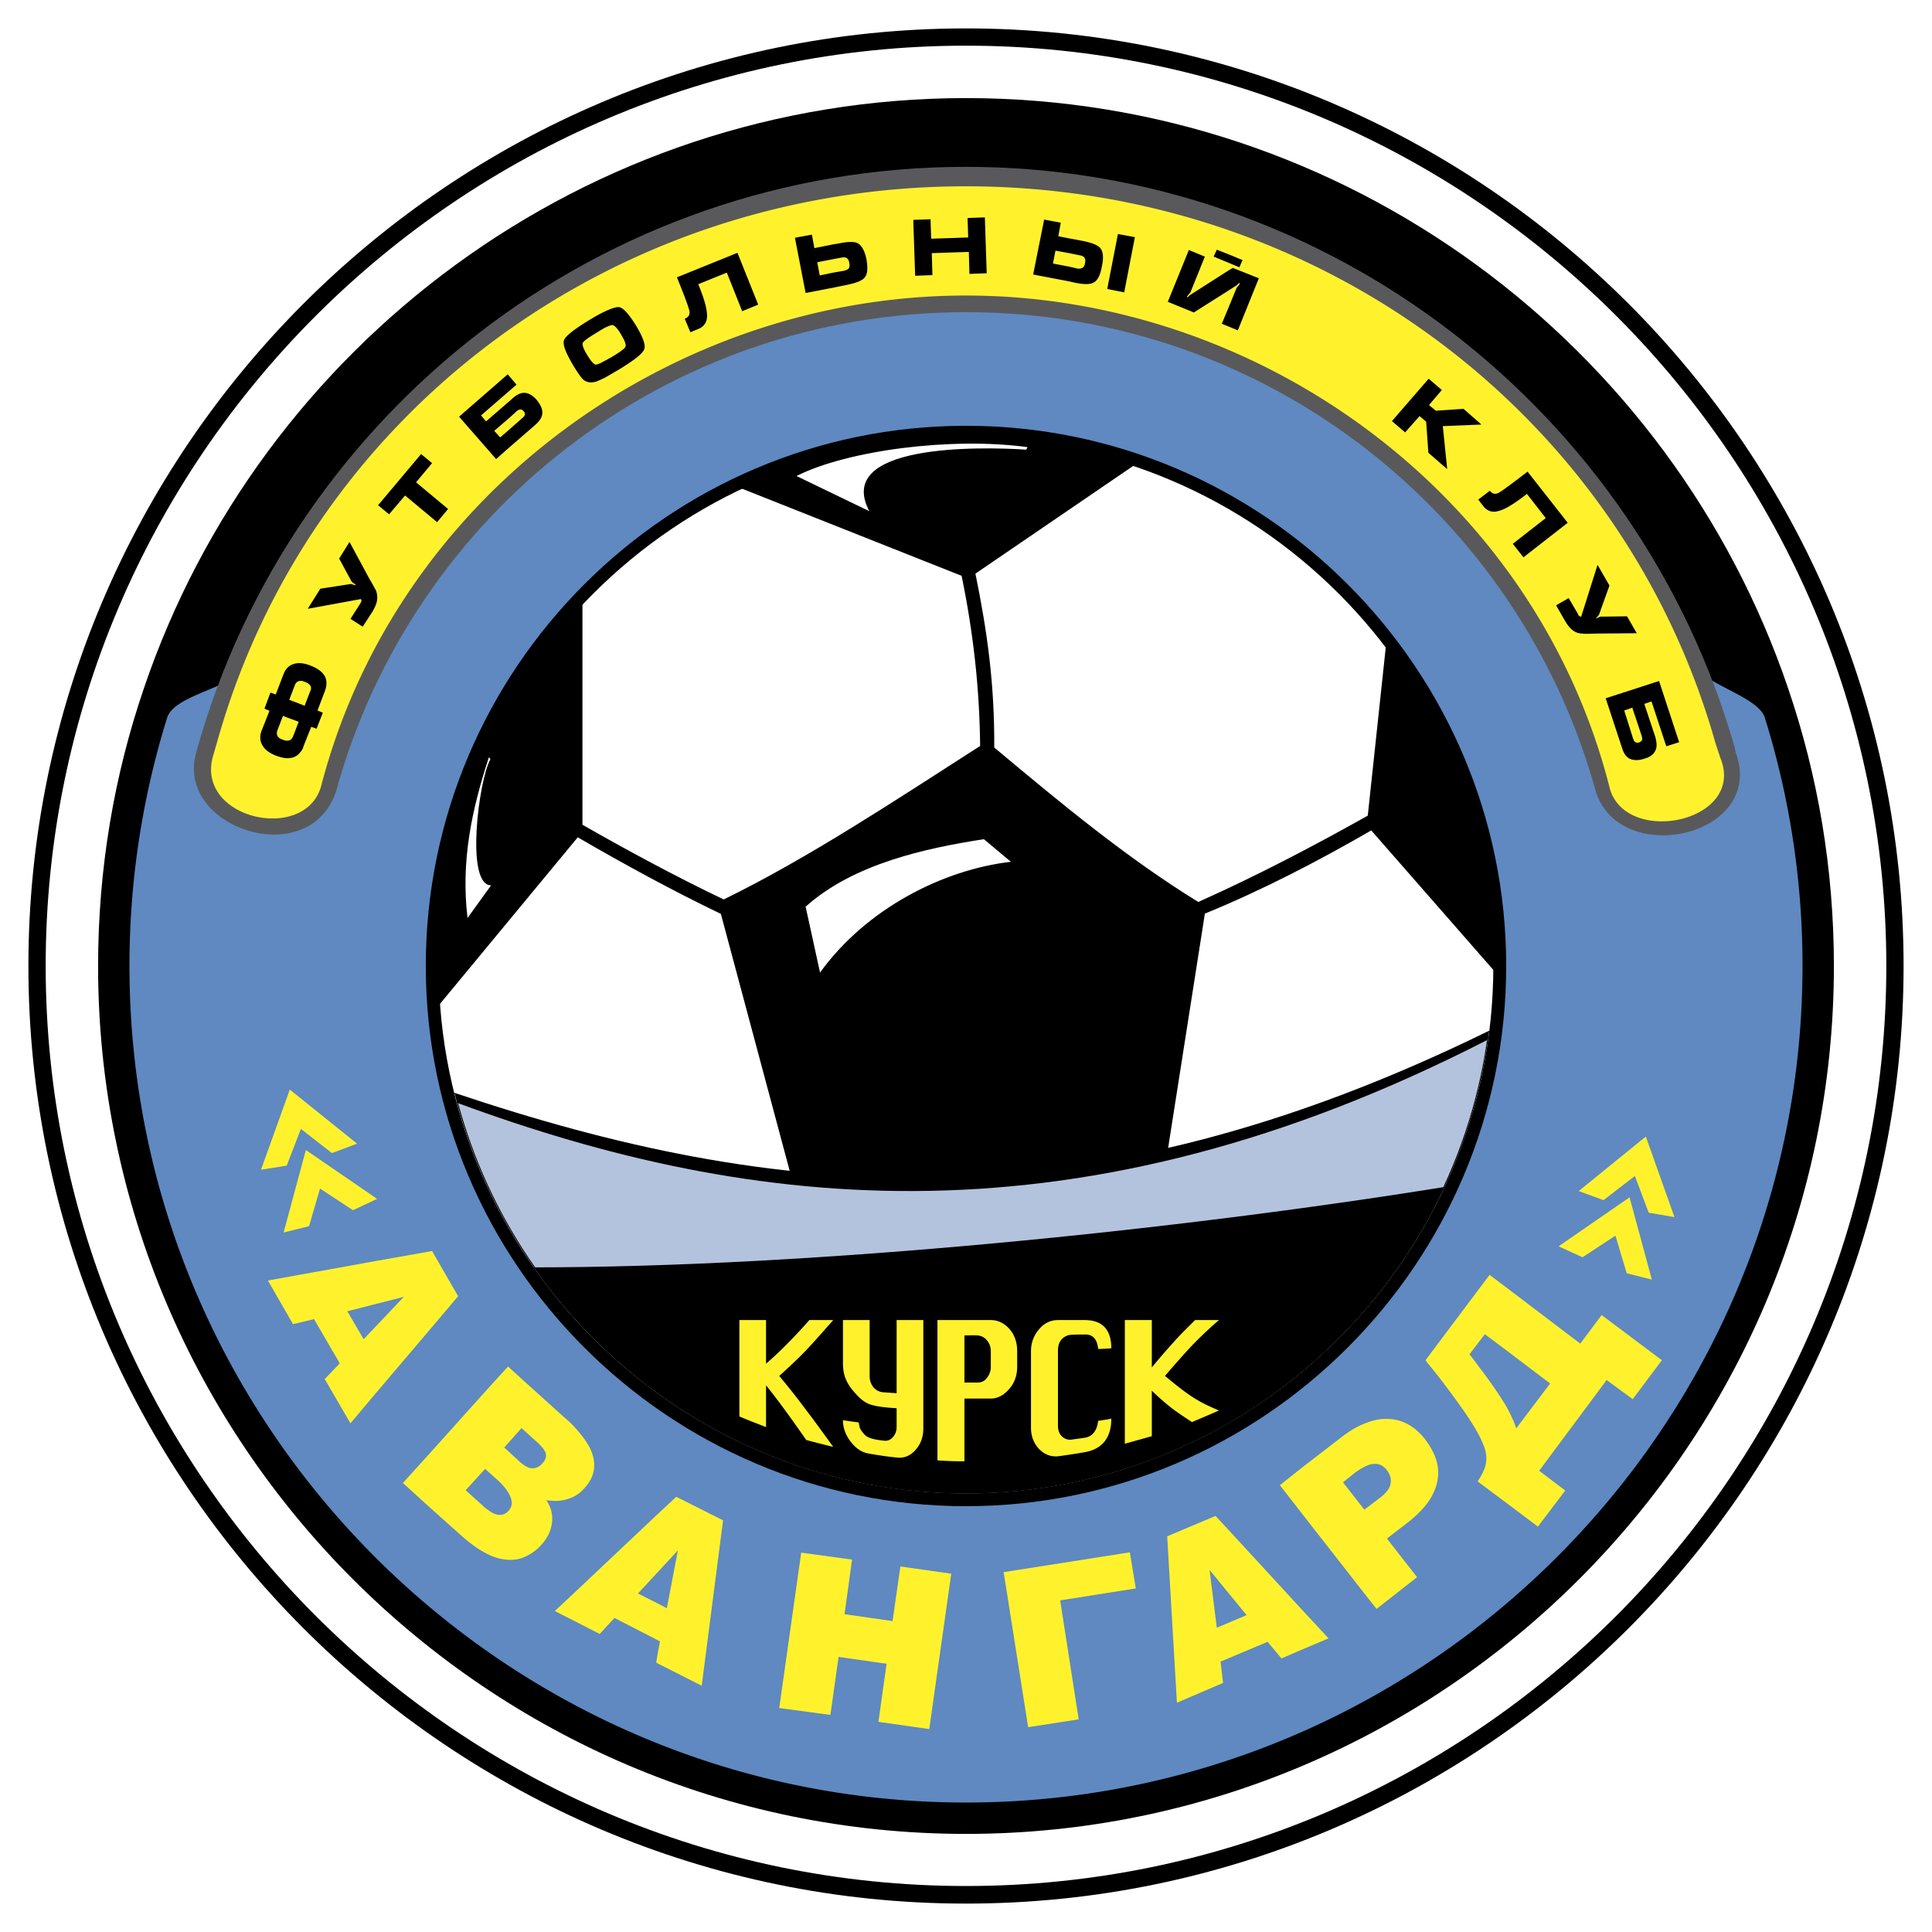
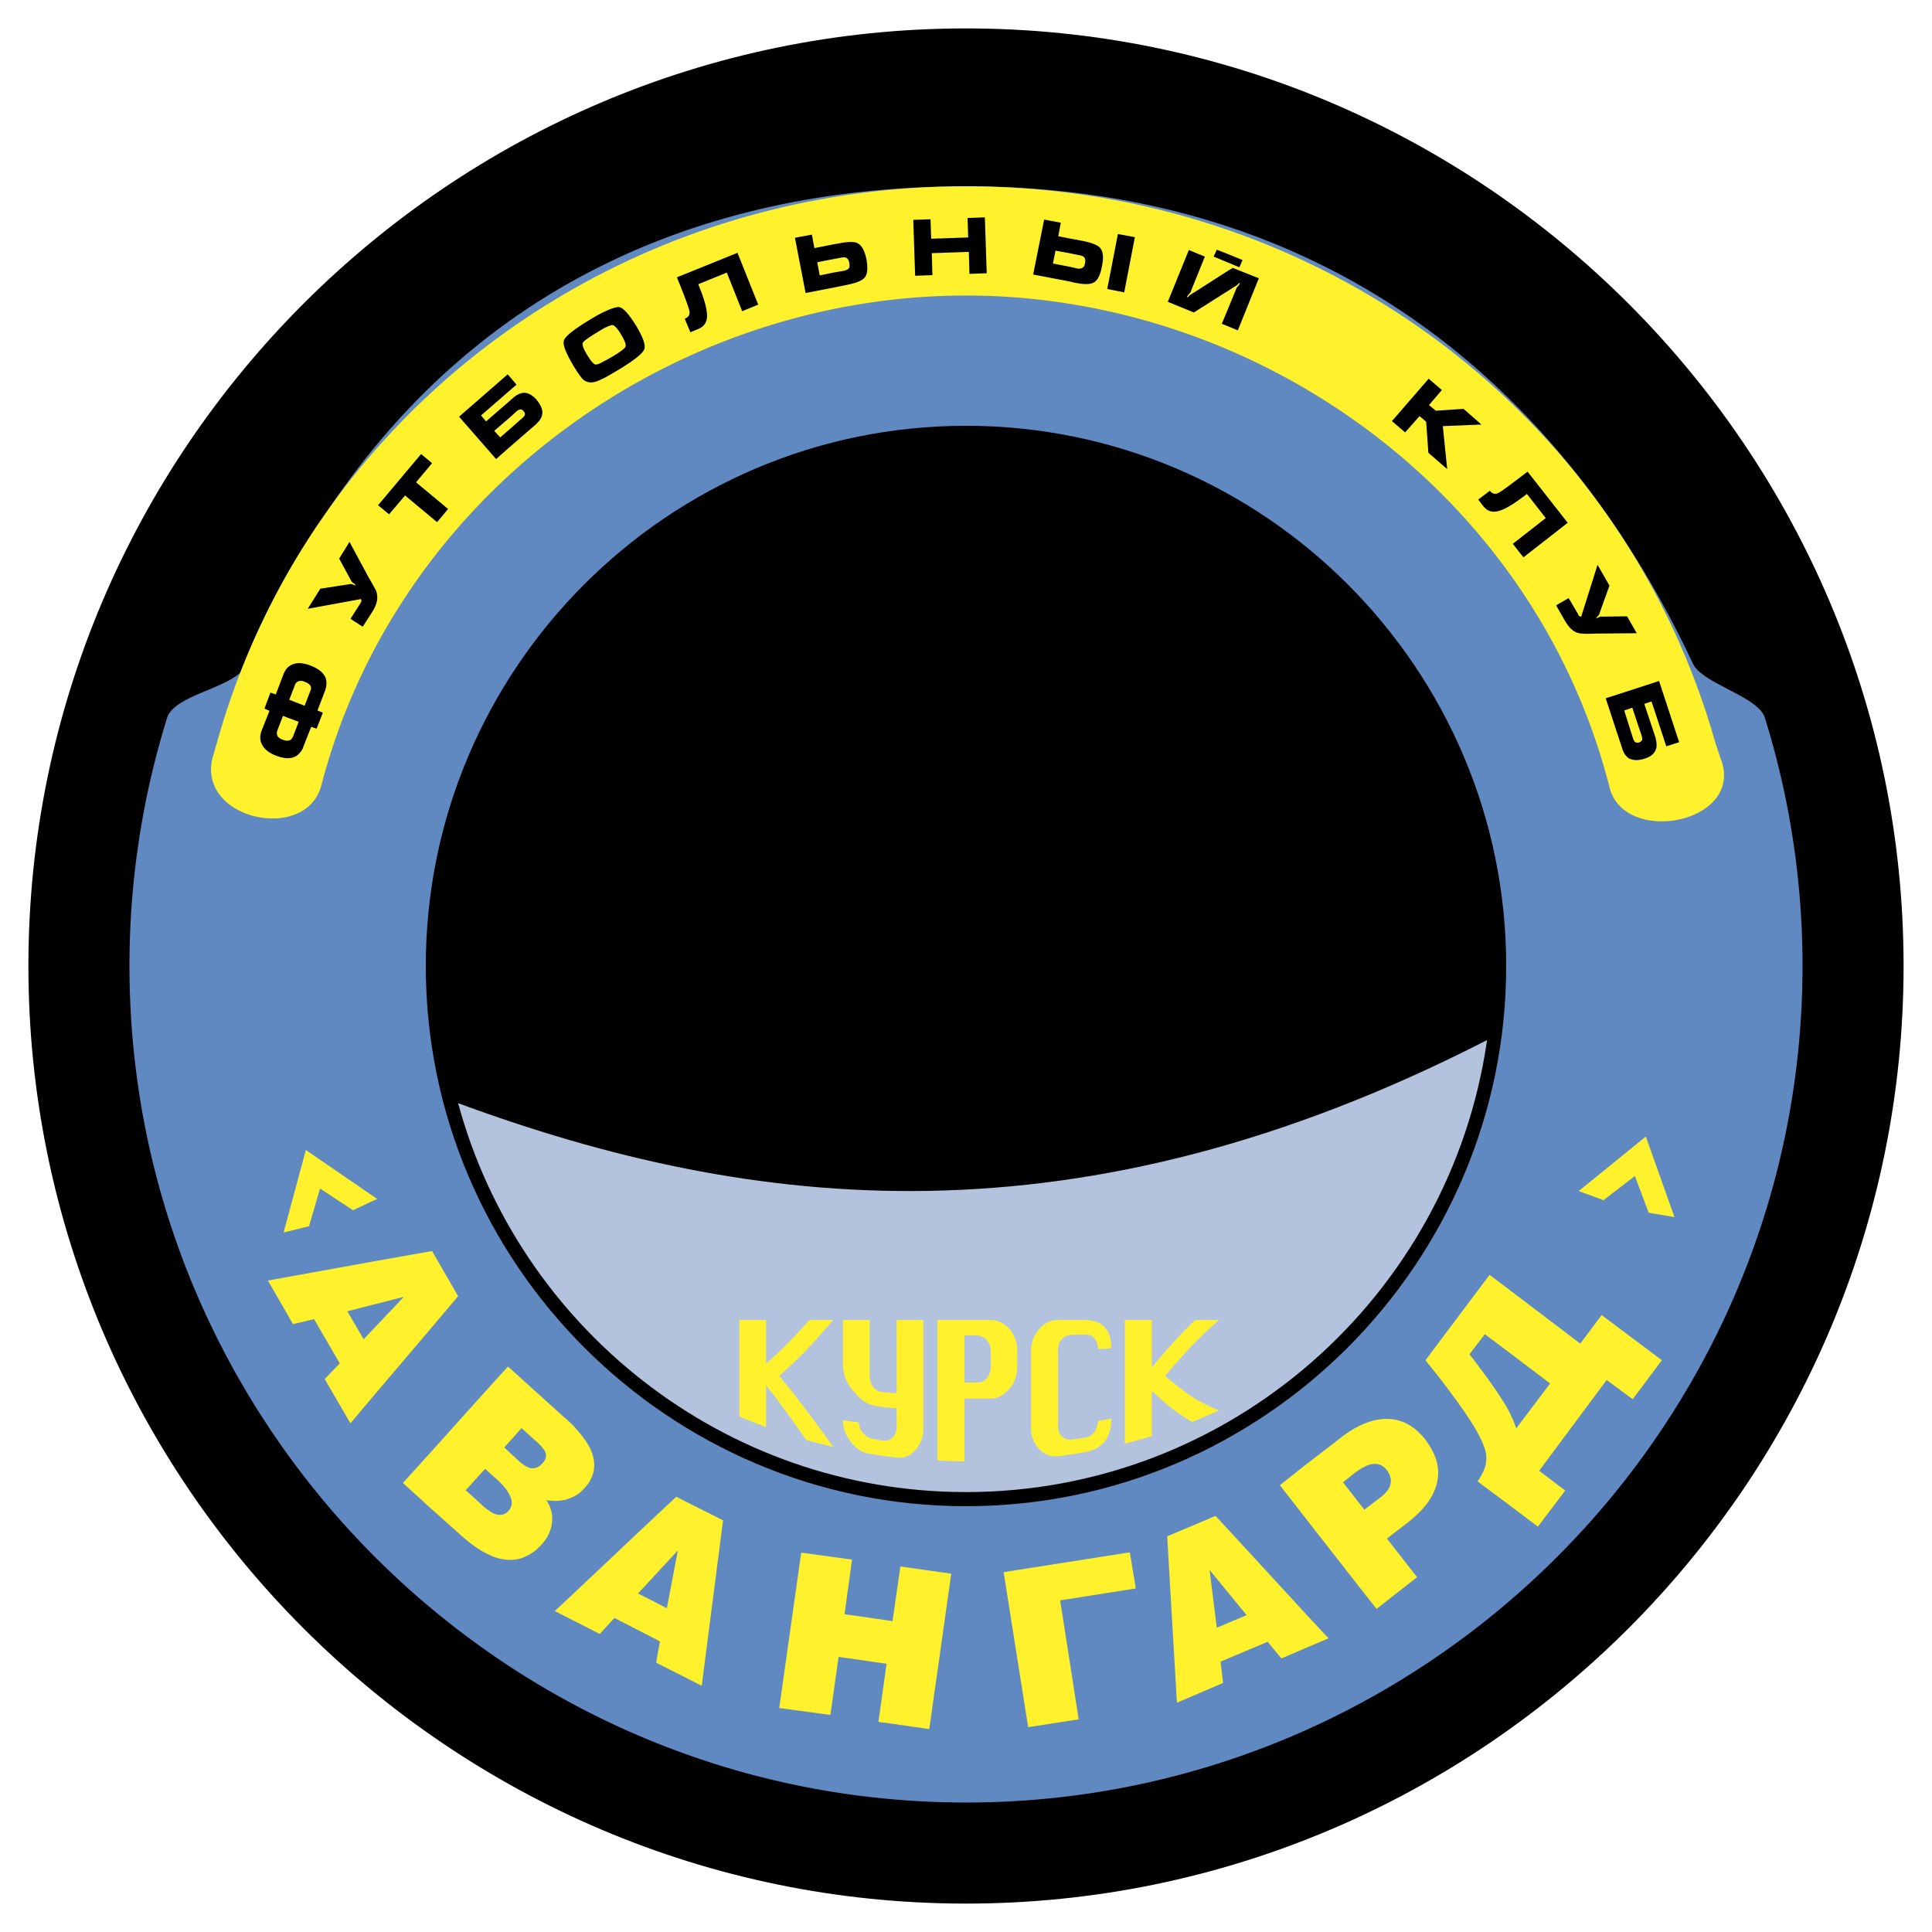
<svg xmlns="http://www.w3.org/2000/svg" viewBox="0 0 192.756 192.756">
  <title>Avangard - SVG vector logo - www.oklogos.com</title>
  <g fill-rule="evenodd" clip-rule="evenodd">
    <path fill="#fff" d="M0 0h192.756v192.756H0V0z" />
    <path d="M96.377 189.922c51.517 0 93.544-42.027 93.544-93.544 0-51.516-42.027-93.543-93.544-93.543-51.516 0-93.543 42.027-93.543 93.543 0 51.517 42.028 93.544 93.543 93.544z" />
-     <path d="M96.377 188.168c50.546 0 91.822-41.244 91.822-91.79 0-50.577-41.275-91.821-91.822-91.821-50.545 0-91.82 41.244-91.82 91.821 0 50.546 41.276 91.79 91.82 91.79z" fill="#fff" />
    <path d="M96.377 182.969c47.697 0 86.591-38.926 86.591-86.591 0-9.677-1.596-19.009-4.572-27.715-11.587-34.167-44.031-58.876-82.019-58.876-37.987 0-70.431 24.709-82.018 58.875-2.975 8.706-4.573 18.039-4.573 27.715.001 47.666 38.896 86.592 86.591 86.592z" />
    <path d="M96.377 179.838c45.974 0 83.46-37.518 83.46-83.46a83.107 83.107 0 0 0-3.758-24.771c-.658-2.129-6.236-3.391-7.172-5.387-13.449-28.669-37.518-47.632-72.531-47.632-34.698 0-59.251 17.443-71.809 47.726-.939 2.287-7.14 2.913-7.892 5.293a83.112 83.112 0 0 0-3.758 24.771c.001 45.942 37.488 83.46 83.46 83.46z" fill="#5f89c0" />
    <path d="M96.377 150.273c29.689 0 53.896-24.238 53.896-53.896 0-29.688-24.207-53.896-53.896-53.896-29.688 0-53.896 24.208-53.896 53.896.001 29.658 24.209 53.896 53.896 53.896z" />
-     <path d="M173.166 75.051l-.094-.47c-9.52-33.353-40.336-57.936-76.695-57.936-36.39 0-67.268 24.583-76.694 58.03l-.094.375c-2.224 7.484 11.211 12.026 13.936 3.915 7.579-27.622 32.883-47.821 62.853-47.821s55.275 20.231 62.853 47.884c2.505 7.642 17.005 4.385 13.935-3.977z" fill="#59595b" />
    <path d="M171.602 75.521c-.031-.156-.471-1.409-.502-1.566-9.27-32.507-39.303-55.368-74.722-55.368-35.45 0-65.608 22.861-74.722 55.462l-.438 1.503c-1.597 6.17 9.145 8.55 10.804 2.944C39.6 49.215 67.191 29.485 96.377 29.485c29.187 0 56.873 19.792 64.263 49.292 1.784 5.701 13.686 3.164 10.962-3.256zM56.449 149.617c.313-.096.595-.189.877-.346.376-.188.688-.469.971-.783 1.001-1.064 1.221-2.285.751-3.57-.281-.781-.876-1.596-1.722-2.535a11.468 11.468 0 0 0-1.096-1.033l-3.852-3.477-1.691-1.535-1.941 2.129-5.794 6.451-2.755 3.039 2.755 2.504 2.913 2.6c1.034.941 2.004 1.629 2.881 2.037.501.25 1.002.406 1.472.469.752.125 1.503.062 2.161-.25.595-.25 1.159-.658 1.66-1.221.595-.658.939-1.379 1.033-2.193.094-.783-.094-1.535-.563-2.223.687.093 1.345.093 1.94-.063zm-5.699 1.096c-.345.406-.752.5-1.253.375-.219-.062-.469-.188-.751-.406a3.811 3.811 0 0 1-.626-.502l-1.66-1.502 1.942-2.131.344.314.877.783c.626.562 1.064 1.127 1.284 1.658.249.565.187 1.034-.157 1.411zm3.35-4.697c-.282.312-.595.469-.939.469-.219.031-.469-.062-.783-.25a4.186 4.186 0 0 1-.501-.375l-1.566-1.441 1.722-1.941.345.312 1.002.908c.625.533.97.971 1.064 1.285.095.343.001.656-.344 1.033zM45.707 129.324l-2.599-4.51-.157.031-5.48.971-10.742 1.941 2.505 4.354 2.098-.502 2.568 4.416-1.503 1.564 2.568 4.416 2.505-2.975 5.48-6.451 2.757-3.255zm-8.236 3.037l-1.19 1.252-1.628-2.787 2.819-.721 2.818-.719-2.819 2.975zM159.795 131.203l-2.131 2.85-7.014-5.324-2.035-1.535-5.764 7.674-.625.844c.188.252.406.533.625.783.188.252.408.502.596.752a90.65 90.65 0 0 1 2.504 3.383c1.035 1.471 1.723 2.662 2.068 3.57.281.658.344 1.346.188 2.004-.094.408-.344.939-.783 1.598l3.227 2.41 2.787 2.098 2.725-3.6-2.6-1.973 6.732-9.051 2.6 1.91 2.912-3.885-6.012-4.508zm-8.52 11.305c-.094-.281-.188-.502-.25-.689-.125-.281-.25-.531-.375-.814a17.058 17.058 0 0 0-.533-.971 48.495 48.495 0 0 0-2.129-3.1c-.344-.439-.783-1.064-1.379-1.816l1.535-2.004 2.506 1.879 4.008 3.037-3.383 4.478zM122.527 152.592l-1.252-1.348-4.824 2.037.971 16.598 4.605-1.973-.252-2.131.752-.312 3.945-1.66 1.379 1.66 2.254-.971 2.443-1.033-2.443-2.631-7.578-8.236zm0 9.332l-1.127.471-.721-5.764 1.848 2.256 1.848 2.254-1.848.783zM142.162 143.572c-1.033-1.283-2.254-1.973-3.695-2.004-.656-.031-1.377.094-2.098.375-.877.314-1.785.846-2.725 1.598l-3.539 2.725-2.41 1.91 2.41 3.1 6.264 8.018.971 1.223 4.041-3.164-3.008-3.852 2.037-1.566c1.127-.877 1.941-1.754 2.441-2.662.283-.531.471-1.033.564-1.564.188-1.035 0-2.068-.564-3.07-.187-.377-.437-.723-.689-1.067zm-3.443 4.541c-.094.406-.408.814-.908 1.221l-1.441 1.096-.25.189-2.131-2.725 1.129-.908c.469-.346.877-.596 1.252-.752.125-.062.219-.094.346-.125.656-.156 1.189 0 1.596.502.407.5.532 1.002.407 1.502zM65.625 151.057l-8.299 7.83-1.973 1.848 1.973 1.002 2.506 1.283 1.472-1.598 4.321 2.225.219.125-.219 1.158-.156.939.156.096 4.385 2.223 2.13-16.504-4.667-2.35-1.848 1.723zm.908 9.394l-.908-.469-1.973-1.002 1.973-2.129 2.004-2.162-1.096 5.762zM89.05 161.736l-4.792-.689.752-5.449-5.073-.69-2.192 15.502 5.104.69.815-5.793 4.791.687-.814 5.795 5.073.721 2.192-15.502-5.073-.721-.783 5.449zM112.725 154.877l-12.59 1.975 2.443 15.468 5.043-.781-1.848-11.869 7.547-1.191-.595-3.602z" fill="#fff22d" />
    <path d="M123.654 26.667l.315-.72-1.442-.595-1.127-.439-.314.689 1.441.595 1.127.47zM43.108 46.208l-1.096-.908-4.29 5.105 1.095.908 1.598-1.879 3.194 2.662 1.096-1.315-3.194-2.662 1.597-1.911zM52.378 39.194c-.375-.032-.814.157-1.253.563l-.282.25-2.349 2.036-.501-.595 2.85-2.474.689-.595-.689-.814-.188-.219-4.854 4.227 3.695 4.228 1.347-1.189 2.568-2.224c.407-.376.658-.72.689-1.096.062-.439-.156-.908-.595-1.441-.376-.407-.752-.626-1.127-.657zm-.219 2.473l-1.315 1.159-.939.814-.595-.657 1.535-1.315.72-.658c.125-.094.25-.157.344-.157.125-.031.22.063.345.188.186.219.155.407-.095.626zM163.303 63.182l-.377-.658-.596-1.034-2.535.032c-.094-.032-.188.032-.346.094-.125.062-.219.093-.219.093 0-.031.031-.062.094-.125.125-.156.219-.25.219-.282l1.033-2.881-1.189-2.067-1.629 5.167a.268.268 0 0 1-.188-.063c-.031 0-.094-.062-.125-.188l-.939-1.598-1.252.721.877 1.534c.281.47.562.814.846 1.003.219.156.531.281.939.281.094.031.531.031 1.314 0l3.695-.031h.378v.002zM122.527 27.011l-3.82 2.442-.156.157c-.062.031-.094.062-.125.031 0-.031.031-.094.062-.125.094-.125.188-.25.281-.344l1.439-3.57-1.596-.658-2.1 5.167 2.6 1.064 3.414-2.161.877-.563c.062-.062.125-.094.156-.156.062-.062.125-.062.156-.062-.031.062-.062.094-.062.156-.188.219-.281.345-.281.345l-.846 2.066-.627 1.503.627.251.971.407 2.098-5.198-2.598-1.034-.47.282zM166.246 74.457l1.283-.407-2.004-6.107-2.6.846-2.725.876 1.629 4.948c.156.533.406.877.721 1.064.125.063.25.095.375.125.346.063.721.032 1.191-.125.531-.156.877-.438 1.033-.782.188-.345.156-.783 0-1.378l-1.098-3.289.721-.25 1.474 4.479zm-2.412-.627a.646.646 0 0 1-.312.25c-.283.062-.471-.031-.564-.345l-.031-.062-.877-2.787.814-.282.062.219.877 2.63c.031.158.062.283.031.377zM30.988 66.408a3.497 3.497 0 0 0-1.064-.25c-.25 0-.501.031-.72.125a1.355 1.355 0 0 0-.501.313c-.188.188-.313.406-.438.72l-.752 1.973-.532-.188-.595 1.597.501.219-.783 1.973c-.188.501-.188.971.031 1.378.219.47.689.846 1.409 1.128.438.156.814.25 1.159.25.219 0 .438-.031.658-.125.219-.094.407-.219.564-.438.156-.156.282-.345.344-.595l.783-1.973.532.188.626-1.597-.533-.219.752-1.973c.188-.533.188-1.002 0-1.409-.251-.471-.721-.815-1.441-1.097zm-1.753 7.077c-.094.188-.188.313-.345.376-.062.031-.125.031-.188.031-.125.031-.313-.031-.501-.094-.282-.094-.47-.25-.533-.407a.696.696 0 0 1 0-.501l.564-1.472.47.188 1.096.407-.563 1.472zm1.722-4.541l-.564 1.472-.469-.188-1.065-.407.563-1.472a.592.592 0 0 1 .345-.376c.062-.031.094-.031.157-.031.156-.032.313 0 .501.094.282.094.469.25.563.408a.568.568 0 0 1-.031.5zM36.813 57.67l-1.942-3.602-1.033 1.66 1.221 2.255a.605.605 0 0 0 .25.219c.125.094.188.156.188.188-.032 0-.062 0-.157-.031-.219-.062-.313-.094-.345-.094l-3.037.47-1.253 2.005L36 59.769c.062.063.062.125.062.188 0 .031-.031.094-.093.22l-1.002 1.565 1.221.783.971-1.503c.282-.47.438-.876.47-1.221.031-.282 0-.627-.156-.971-.065-.095-.253-.471-.66-1.16zM147.801 42.356l-1.785-1.565-2.756.187-.69-.563 1.284-1.503-1.315-1.128-3.664 4.228 1.314 1.127 1.442-1.628.658.564.219 3.1 1.879 1.629-.438-4.291 3.852-.157zM61.773 30.644c-.282-.032-.783.125-1.503.47-.408.188-.908.47-1.472.814-1.535.939-2.38 1.597-2.537 2.035-.125.407.156 1.159.845 2.349.501.846.877 1.378 1.127 1.598.345.25.752.313 1.253.156.188-.062.438-.188.783-.344.407-.219.876-.501 1.472-.846 1.534-.939 2.38-1.597 2.537-2.035.157-.408-.125-1.19-.814-2.349-.72-1.159-1.284-1.785-1.691-1.848zm.626 3.946c-.062.188-.532.532-1.378 1.033-.281.157-.532.313-.751.407-.408.25-.689.344-.846.344-.187-.031-.47-.344-.845-.971-.376-.595-.501-1.002-.438-1.19.094-.188.563-.532 1.409-1.034.282-.188.532-.313.721-.438.438-.219.72-.313.845-.313.188.031.501.345.845.939.376.628.533 1.035.438 1.223zM108.027 24.036l-1.348-.25-1.094-.219.25-1.347-1.66-.313-1.096 5.48 3.6.688.533.125c.908.188 1.535.188 1.879 0 .408-.187.689-.751.846-1.628.189-.877.127-1.503-.188-1.848-.249-.281-.813-.5-1.722-.688zm.219 2.223c-.031.251-.125.407-.281.47-.094.063-.25.094-.469.063l-.816-.188-1.627-.312.25-1.285 1.377.25 1.066.22c.219.031.375.125.438.219.093.125.125.313.062.563zM110.471 28.828l1.691.344 1.065-5.511-1.692-.314-1.064 5.481zM96.535 21.75l.062 1.942-3.695.125-.063-1.942-1.722.063.187 5.574 1.723-.062-.063-2.193 3.696-.125.062 2.193 1.723-.063-.187-5.574-1.723.062zM67.535 27.669c.783 1.91 1.19 3.038 1.252 3.382s-.094.595-.47.751l.564 1.347.752-.313c.563-.22.876-.626.908-1.222.031-.689-.25-1.753-.877-3.257l2.85-1.159 1.534 3.852 1.597-.658-2.067-5.167-6.043 2.444zM85.542 24.255c-.313-.157-.939-.157-1.848.031l-.563.094-1.879.375-.25-1.347-1.691.313 1.065 5.512 2.756-.532 1.378-.282c.908-.188 1.472-.407 1.722-.689.313-.313.376-.939.219-1.848-.188-.875-.47-1.407-.909-1.627zm-.876 2.537c-.094.094-.219.156-.438.219l-1.096.188-1.346.282-.251-1.315 1.597-.313.846-.157c.188-.031.344-.031.47.032.157.094.25.25.282.5.061.251.029.439-.064.564zM152.404 47.054c-1.629 1.252-2.6 1.973-2.912 2.129-.314.157-.596.094-.846-.219l-1.16.877.502.658c.375.47.877.658 1.439.501.658-.125 1.629-.72 2.914-1.723l1.879 2.412-3.289 2.568 1.064 1.347 4.416-3.445-4.007-5.105z" />
-     <path d="M96.377 148.99c28.968 0 52.613-23.645 52.613-52.612s-23.645-52.612-52.613-52.612-52.612 23.645-52.612 52.612S67.41 148.99 96.377 148.99z" fill="#fff" />
    <path d="M136.809 82.85l12.734 14.55c0-.125.043-1.587.043-1.712 0-11.775-4.637-23.095-11.244-31.896l-1.879 17.585c-5.355 3.006-11.086 6.013-16.91 8.612-7.078-4.353-13.623-9.771-20.355-15.408.031-6.326-.689-11.524-1.879-17.35l16.479-11.251c-5.291-1.785-11.562-2.849-17.419-2.849-7.797 0-15.947 2.45-22.617 5.519l22.179 8.8c1.158 5.637 1.785 11.118 1.848 16.974-8.205 5.261-17.162 11.212-25.586 15.314-4.854-2.317-9.708-4.948-14.092-7.453V59.443c-8.832 9.395-14.939 22.403-14.939 36.245 0 1.253-.006 3.986.088 5.238l14.382-17.387c4.635 2.692 9.458 5.323 14.28 7.641l7.109 26.547c11.743 1.254 24.114.523 37.422-2.609l3.758-23.969c5.699-2.318 11.461-5.324 16.598-8.299z" />
    <path d="M96.377 148.99c26.775 0 49.011-20.199 52.207-46.162-40.713 19.98-71.31 16.943-103.252 6.201 5.699 22.893 26.431 39.961 51.045 39.961z" />
-     <path d="M81.816 97.035c4.604-6.388 12.276-10.271 19.04-11.054l-2.693-2.255c-5.887.908-13.027 2.474-17.787 6.733l1.44 6.576zM86.732 51c-3.539-6.702 10.898-6.452 15.658-6.138l.125-.25c-7.578-1.033-17.975.313-23.049 2.881L86.732 51zM46.647 91.586l2.349-3.257c-2.6 0-1.222-10.585-.062-12.589l-.156-.188c-1.693 5.167-2.82 10.366-2.131 16.034z" fill="#fff" />
    <path d="M96.377 148.865c26.4 0 48.353-19.637 51.986-45.096-40.742 20.887-73.281 17.129-102.656 6.295 6.044 22.329 26.494 38.801 50.67 38.801z" fill="#b4c3dd" />
-     <path d="M96.377 148.99c21.109 0 39.365-12.559 47.726-30.564-26.617 4.289-62.821 8.018-90.849 8.018 9.521 13.589 25.336 22.546 43.123 22.546z" />
+     <path d="M96.377 148.99z" />
    <path d="M89.457 135.336V139c-.47-.031-.908-.062-1.346-.094-.376-.031-.689-.188-.971-.502a1.721 1.721 0 0 1-.375-1.096v-2.818-2.787h-2.662v4.26c0 .656.094 1.221.312 1.691.188.469.533.939 1.002 1.439.47.533.94.877 1.41 1.033.501.158 1.096.252 1.816.314.282.031.533.031.814.062v1.848c0 .406-.125.783-.407 1.064-.25.281-.564.375-.939.312-.939-.094-1.535-.281-1.785-.531a3.65 3.65 0 0 1-.439-.533c-.094-.125-.157-.406-.219-.752a26.272 26.272 0 0 1-1.565-.219c0 .752.25 1.473.783 2.162.532.688 1.159 1.096 1.91 1.188.877.158 1.754.283 2.662.377.752.094 1.378-.188 1.879-.752.532-.594.783-1.314.783-2.129v-5.418-5.418h-2.662l-.001 3.635zM83.131 131.703h-2.38a52.225 52.225 0 0 1-2.161 2.318 33.302 33.302 0 0 1-2.161 2.035v-2.16-2.193h-2.662v9.615c.876.375 1.785.719 2.662 1.064v-2.098-2.068a57.86 57.86 0 0 1 2.004 2.631c.689.939 1.346 1.879 2.004 2.818.908.25 1.785.471 2.693.689-.908-1.254-1.785-2.475-2.693-3.664a75.783 75.783 0 0 0-2.693-3.414 51.63 51.63 0 0 0 2.693-2.568c.909-.97 1.786-1.972 2.694-3.005zM105.553 134.74c0-.469.127-.844.377-1.127.281-.281.627-.438.939-.438.438-.031.908-.031 1.346-.031.814-.031 1.254.469 1.348 1.439.438 0 .877-.031 1.314-.062 0-1.879-.908-2.818-2.662-2.818h-2.662c-.75 0-1.377.312-1.877.908a3.277 3.277 0 0 0-.814 2.193v7.672c0 .814.281 1.533.814 2.098.562.564 1.189.783 1.877.721a72.493 72.493 0 0 0 2.662-.406c1.785-.314 2.662-1.473 2.662-3.352-.438.094-.877.156-1.314.219-.125 1.002-.564 1.566-1.348 1.691-.438.062-.908.125-1.346.188a1.148 1.148 0 0 1-.939-.344c-.25-.25-.377-.596-.377-1.033V138.5v-3.76zM98.852 131.703h-5.323V145.701c.908.064 1.785.096 2.694.096v-3.133-3.131h2.629c.377 0 .721-.094 1.033-.281.314-.158.564-.408.846-.723.502-.594.752-1.314.752-2.191v-1.533c0-.877-.25-1.598-.752-2.193-.532-.596-1.159-.909-1.879-.909zm0 4.666c0 .408-.125.783-.406 1.127-.219.314-.564.439-.908.439h-1.315v-2.35-2.348c.407 0 .845-.031 1.284 0h.031c.344.031.689.188.908.469.312.346.406.752.406 1.129v1.534zM116.232 137.277a89.003 89.003 0 0 1 2.693-3.037 40.667 40.667 0 0 1 2.693-2.537h-2.381c-.719.721-1.471 1.441-2.16 2.225a58.128 58.128 0 0 0-2.16 2.504v-2.379-2.35h-2.693v12.34c.908-.252 1.785-.502 2.693-.752v-2.256-2.285a25.402 25.402 0 0 0 2.004 1.754c.658.5 1.346.939 2.004 1.377.877-.375 1.785-.752 2.693-1.158-.908-.375-1.848-.814-2.693-1.377-.907-.596-1.784-1.317-2.693-2.069zM28.295 122.967l2.537-.627 1.096-3.758 3.288 2.16 2.411-1.127-7.077-4.855-.031-.03-2.224 8.237z" fill="#fff22d" />
-     <path fill="#fff22d" d="M26.041 116.703l2.567-.408 1.41-3.664 3.1 2.412 2.506-.939-6.703-5.387v-.031l-2.88 8.017zM164.805 127.664l-2.506-.627-1.127-3.758-3.287 2.16-2.381-1.095 7.078-4.885 2.223 8.205z" />
    <path fill="#fff22d" d="M167.061 121.432l-2.569-.44-1.379-3.664-3.131 2.412-2.474-.908 6.672-5.418h.031l2.85 8.018z" />
  </g>
</svg>